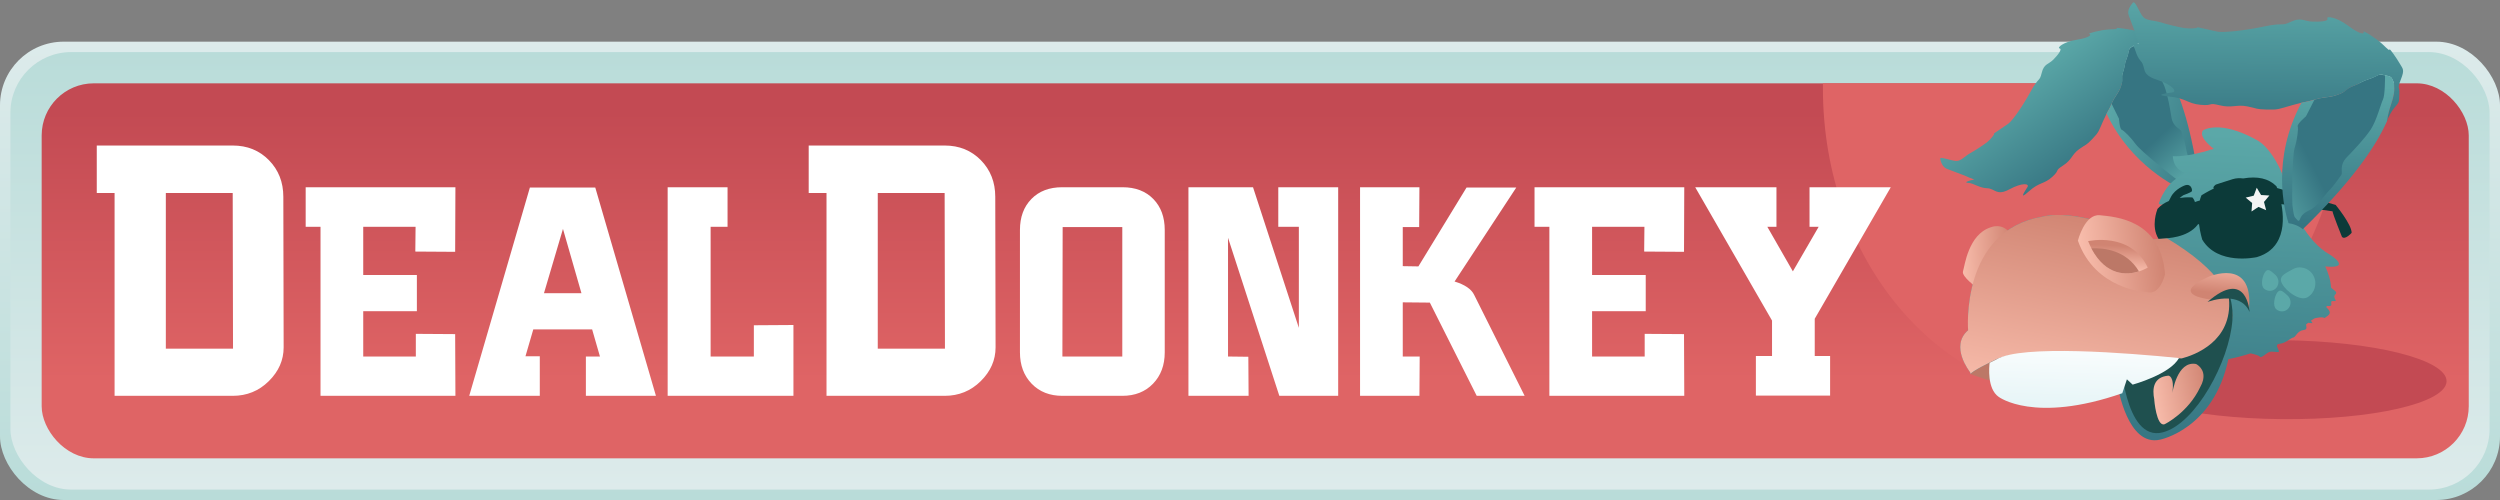
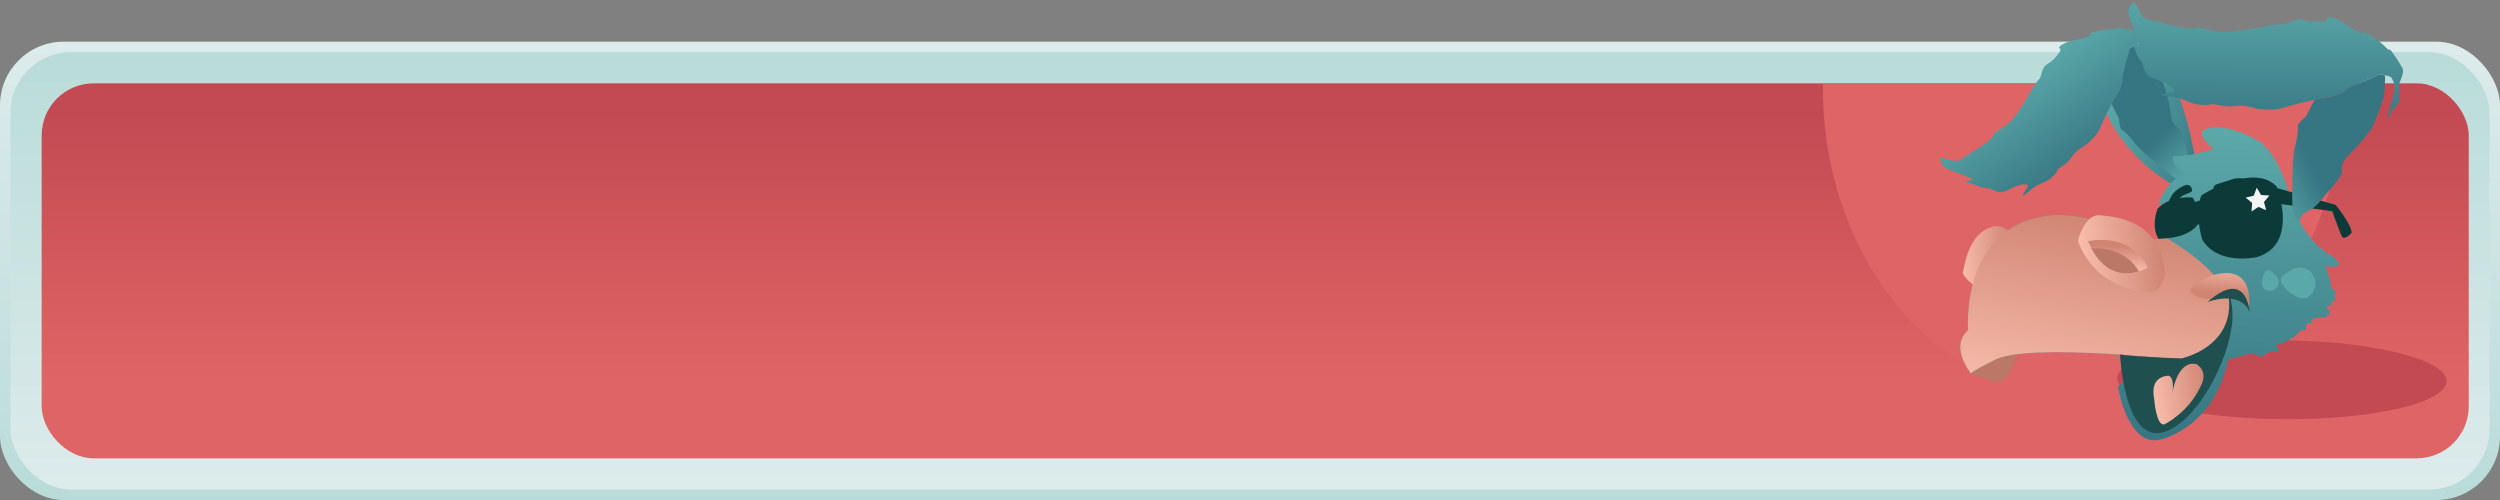
<svg xmlns="http://www.w3.org/2000/svg" width="240px" height="48px" viewBox="0 0 240 48" version="1.1">
  <rect x="0" y="0" width="240" height="48" fill="#808080" stroke="none" />
  <title>Logo</title>
  <desc>Created with Sketch.</desc>
  <defs>
    <linearGradient x1="50%" y1="99.705%" x2="50%" y2="-0.192%" id="linearGradient-1">
      <stop stop-color="#B9DCD9" offset="0%" />
      <stop stop-color="#DDEBEB" offset="100%" />
    </linearGradient>
    <linearGradient x1="50%" y1="-0.124%" x2="50%" y2="99.876%" id="linearGradient-2">
      <stop stop-color="#B9DCD9" offset="0%" />
      <stop stop-color="#DDEBEB" offset="100%" />
    </linearGradient>
    <linearGradient x1="50%" y1="7.552%" x2="50%" y2="79.117%" id="linearGradient-3">
      <stop stop-color="#C34A53" offset="0%" />
      <stop stop-color="#DF6465" offset="100%" />
    </linearGradient>
    <linearGradient x1="72.719%" y1="72.478%" x2="31.89%" y2="29.278%" id="linearGradient-4">
      <stop stop-color="#367582" offset="0%" />
      <stop stop-color="#5BA8A8" offset="100%" />
    </linearGradient>
    <linearGradient x1="120.128%" y1="80.229%" x2="6.873%" y2="25.009%" id="linearGradient-5">
      <stop stop-color="#367582" offset="0%" />
      <stop stop-color="#5BA8A8" offset="100%" />
    </linearGradient>
    <linearGradient x1="73.828%" y1="107.528%" x2="52.815%" y2="68.244%" id="linearGradient-6">
      <stop stop-color="#5BA8A8" offset="0%" />
      <stop stop-color="#367582" offset="100%" />
    </linearGradient>
    <linearGradient x1="47.511%" y1="99.418%" x2="53.105%" y2="3.621%" id="linearGradient-7">
      <stop stop-color="#367582" offset="0%" />
      <stop stop-color="#5BA8A8" offset="100%" />
    </linearGradient>
    <linearGradient x1="-2.945%" y1="54.298%" x2="104.704%" y2="45.503%" id="linearGradient-8">
      <stop stop-color="#F9BEAD" offset="0%" />
      <stop stop-color="#D08472" offset="100%" />
    </linearGradient>
    <linearGradient x1="29.047%" y1="118.611%" x2="67.265%" y2="12.922%" id="linearGradient-9">
      <stop stop-color="#F9BEAD" offset="0%" />
      <stop stop-color="#D08472" offset="100%" />
    </linearGradient>
    <linearGradient x1="2.233%" y1="56.061%" x2="97.033%" y2="44.767%" id="linearGradient-10">
      <stop stop-color="#F9BEAD" offset="0%" />
      <stop stop-color="#D08472" offset="100%" />
    </linearGradient>
    <linearGradient x1="48.843%" y1="65.574%" x2="50.991%" y2="23.96%" id="linearGradient-11">
      <stop stop-color="#F9BEAD" offset="0%" />
      <stop stop-color="#D08472" offset="100%" />
    </linearGradient>
    <linearGradient x1="60.716%" y1="4.894%" x2="50.636%" y2="69.218%" id="linearGradient-12">
      <stop stop-color="#F9BEAD" offset="0%" />
      <stop stop-color="#D08472" offset="100%" />
    </linearGradient>
    <linearGradient x1="43.516%" y1="114.857%" x2="52.293%" y2="-15.553%" id="linearGradient-13">
      <stop stop-color="#DDF1F4" offset="0%" />
      <stop stop-color="#FFFFFF" offset="100%" />
    </linearGradient>
    <linearGradient x1="-0.863%" y1="60.485%" x2="106.437%" y2="37.64%" id="linearGradient-14">
      <stop stop-color="#F9BEAD" offset="0%" />
      <stop stop-color="#D08472" offset="100%" />
    </linearGradient>
    <linearGradient x1="49.034%" y1="108.674%" x2="50.477%" y2="-3.994%" id="linearGradient-15">
      <stop stop-color="#367582" offset="0%" />
      <stop stop-color="#5BA8A8" offset="100%" />
    </linearGradient>
    <linearGradient x1="47.554%" y1="97.908%" x2="51.257%" y2="6.899%" id="linearGradient-16">
      <stop stop-color="#367582" offset="0%" />
      <stop stop-color="#5BA8A8" offset="100%" />
    </linearGradient>
    <linearGradient x1="-24.363%" y1="93.552%" x2="19.537%" y2="58.28%" id="linearGradient-17">
      <stop stop-color="#5BA8A8" offset="0%" />
      <stop stop-color="#367582" offset="100%" />
    </linearGradient>
  </defs>
  <g id="Homepage" stroke="none" stroke-width="1" fill="none" fill-rule="evenodd">
    <g id="Desktop-HD-(Basegrid:-8px)" transform="translate(-232, -54)">
      <g id="Header">
        <g id="Logo" transform="translate(232, 54)">
          <g id="Background" transform="translate(0, 4)">
            <rect id="Green-border-background" fill="url(#linearGradient-1)" x="0" y="0" width="240" height="44" rx="6.111" />
            <rect id="Green-background" fill="url(#linearGradient-2)" x="1" y="1" width="238" height="42" rx="5.833" />
            <rect id="Red-background" fill="url(#linearGradient-3)" x="4" y="4" width="233" height="36" rx="5" />
            <path d="M175,4.497 C175,20.925 186.193,34.243 200,34.243 C213.807,34.243 225,20.925 225,4.497 C225,3.656 225,4 225,4 L175,4 C175,4 175,3.656 175,4.497 Z" id="Donkey-shade" fill="#DF6465" />
          </g>
          <g id="Donkey" transform="translate(186, 0)">
            <path d="M48.87,36.597 C48.849,38.689 41.757,40.318 33.027,40.237 C24.299,40.155 17.238,38.393 17.258,36.301 C17.278,34.21 24.37,32.58 33.1,32.662 C41.829,32.744 48.89,34.505 48.87,36.597 Z" id="Shape" fill="#C34A53" />
            <path d="M3.202,35.914 C3.202,35.914 5.46,36.828 6.147,36.62 C6.834,36.411 8.054,33.344 7.93,33.377 C7.807,33.41 3.206,34.539 3.202,35.914 Z" id="Shape" fill="#BC7867" />
            <path d="M18.741,2.896 C18.185,2.774 17.087,2.623 17.188,2.706 C17.287,2.787 17.199,2.798 16.464,2.828 C15.731,2.86 14.335,3.212 14.575,3.26 C14.815,3.307 14.672,3.605 13.367,3.817 C12.061,4.029 11.448,4.59 11.725,4.651 C12.003,4.712 11.554,5.292 11.105,5.739 C10.659,6.187 10.216,6.108 10.004,6.999 C9.791,7.888 9.708,7.371 8.934,8.798 C8.158,10.225 7.194,11.58 6.799,11.871 C6.404,12.163 5.269,12.88 5.409,12.844 C5.549,12.809 5.099,13.389 4.755,13.656 C4.41,13.922 3.645,14.426 3.124,14.713 C2.602,15.002 2.28,15.453 1.812,15.453 C1.344,15.451 0.186,14.969 0.258,15.261 C0.331,15.553 0.464,16.044 0.918,16.216 C1.161,16.308 1.914,16.593 2.56,16.837 C2.894,16.99 3.221,17.124 3.543,17.238 C3.134,17.285 2.422,17.527 2.939,17.555 C3.484,17.584 4.01,18.047 4.768,18.071 C5.527,18.093 5.658,18.849 6.905,18.174 C8.152,17.5 8.834,17.625 8.641,17.949 C8.447,18.273 7.714,19.319 8.75,18.388 C9.785,17.456 10.212,17.706 11.005,16.991 C11.797,16.278 11.188,16.444 12.054,15.889 C12.921,15.336 12.876,14.834 13.603,14.315 C14.33,13.796 14.214,14.017 14.867,13.338 C15.519,12.659 15.444,12.631 15.937,11.539 C16.43,10.446 16.363,10.774 16.726,9.941 C17.09,9.108 17.382,8.999 17.631,8.255 C17.88,7.511 17.614,7.542 17.837,6.877 C18.059,6.211 17.933,6.207 18.194,5.557 C18.453,4.905 18.29,4.756 18.622,4.528 C18.954,4.301 19.145,4.109 19.41,4.209 C19.675,4.31 19.663,4.217 20.202,4.642 C20.741,5.067 21.113,5.736 21.499,6.236 C21.793,6.613 21.883,6.648 22.101,6.915 C21.834,6.512 21.587,6 21.507,5.577 C21.399,5.007 21.298,5.056 20.81,4.607 C20.321,4.158 20.405,4.542 19.909,3.737 C19.411,2.93 19.295,3.019 18.741,2.896 Z" id="Shape" fill="url(#linearGradient-4)" />
            <path d="M20.204,4.633 C19.665,4.209 19.676,4.301 19.412,4.201 C19.147,4.1 18.955,4.293 18.623,4.519 C18.292,4.747 18.455,4.897 18.195,5.548 C17.934,6.199 18.06,6.203 17.838,6.868 C17.615,7.533 17.882,7.501 17.633,8.247 C17.384,8.99 17.092,9.1 16.728,9.933 C16.461,10.543 16.426,10.53 16.232,10.91 C18.569,15.853 22.814,17.938 23.972,18.431 C24.119,18.306 24.309,18.188 24.526,18.095 C24.748,18.001 24.965,17.945 25.157,17.927 C24.458,12.587 23.339,9.12 22.086,6.894 C21.898,6.69 21.684,6.463 21.501,6.227 C21.115,5.727 20.743,5.058 20.204,4.633 Z" id="Shape" fill="url(#linearGradient-5)" />
            <path d="M18.78,4.436 C18.727,4.474 18.672,4.513 18.612,4.555 C18.28,4.783 18.443,4.933 18.182,5.583 C17.921,6.235 18.049,6.239 17.826,6.905 C17.604,7.57 17.87,7.538 17.62,8.281 C17.372,9.026 17.08,9.135 16.716,9.968 L17.424,11.402 C17.424,11.402 17.482,12.379 17.686,12.457 C17.891,12.535 18.558,13.184 19.029,13.841 C19.502,14.498 22.716,17.07 22.909,17.182 C23.101,17.295 23.724,17.73 23.919,17.723 C24.113,17.718 24.432,17.798 24.342,17.605 C24.253,17.411 23.994,17.154 24.184,16.471 C24.375,15.785 23.919,14.736 23.856,14.235 C23.793,13.733 23.484,12.82 23.406,12.592 C23.33,12.362 22.611,12.211 22.461,11.278 C22.313,10.345 22.098,9.15 21.799,8.32 C21.5,7.489 20.555,6.295 20.342,5.897 C20.144,5.524 18.948,4.568 18.78,4.436 Z" id="Shape" fill="url(#linearGradient-6)" />
            <path d="M37.683,24.453 C35.315,23.163 34.05,19.784 34.05,19.784 C32.905,14.516 30.715,13.477 30.715,13.477 C27.036,11.417 25.475,12.525 25.475,12.525 C25.014,13.199 26.517,14.287 26.517,14.287 C23.902,15.138 22.59,14.994 22.59,14.994 C22.659,16.08 23.35,16.497 23.927,16.657 C23.909,16.678 23.894,16.7 23.876,16.72 C21.97,17.162 21.245,19.527 21.245,19.527 C21.375,19.841 22.098,19.475 22.639,19.143 C22.259,20.37 22.228,21.369 22.228,21.369 C21.993,22.222 21.89,22.873 21.89,22.873 L19.975,23.023 C13.324,19.755 10.125,20.793 10.125,20.793 C2.157,22.111 2.95,31.703 2.95,31.703 C1.158,33.229 3.124,35.711 3.124,35.711 C3.124,35.711 3.179,35.837 3.213,35.912 C3.124,35.711 5.371,34.631 5.371,34.631 C7.436,33.359 15.591,33.836 20.818,34.297 C19.162,35.572 17.759,36.68 17.317,37.117 C17.317,37.117 18.244,42.916 21.364,42.207 C21.364,42.207 26.515,41.205 27.922,34.477 C28.672,34.333 29.384,34.143 30.051,33.923 C30.437,34.003 30.894,34.142 30.937,34.237 C31.003,34.385 31.323,34.145 31.642,33.906 C31.962,33.666 32.274,33.789 32.67,33.799 C33.067,33.81 32.194,33.073 32.83,33.007 C33.467,32.941 33.905,32.43 34.15,32.405 C34.395,32.38 34.522,31.747 35.158,31.68 C35.555,31.64 35.385,31.338 35.382,31.146 C35.461,31.087 35.529,31.034 35.588,30.987 C35.628,30.988 35.673,30.993 35.728,31.002 C36.245,31.09 35.832,30.934 35.877,30.758 C35.994,30.694 36.103,30.627 36.209,30.559 C36.254,30.546 36.307,30.534 36.367,30.522 C37.481,30.303 36.841,30.784 37.481,30.303 C37.9,29.99 37.467,29.652 37.316,29.48 C37.341,29.442 37.363,29.404 37.387,29.366 C37.411,29.366 37.442,29.369 37.477,29.373 C38.179,29.455 37.469,28.857 38.019,28.903 C38.569,28.949 37.839,28.611 38.196,28.265 C38.463,28.005 37.994,27.85 37.782,27.61 C37.744,26.871 37.497,26.157 37.222,25.577 C39.886,25.837 37.683,24.453 37.683,24.453 Z" id="Shape" fill="url(#linearGradient-7)" />
            <path d="M3.776,27.606 C3.776,27.606 2.288,26.555 2.448,26.048 C2.609,25.542 2.956,22.495 5.116,21.82 C5.116,21.82 6.216,21.33 6.986,22.417 L3.776,27.606 Z" id="Shape" fill="url(#linearGradient-8)" />
            <path d="M21.879,22.874 L19.963,23.024 C13.312,19.758 10.114,20.793 10.114,20.793 C2.145,22.111 2.938,31.704 2.938,31.704 C1.147,33.231 3.112,35.711 3.112,35.711 C3.112,35.711 3.168,35.837 3.202,35.914 C3.112,35.711 5.359,34.632 5.359,34.632 C8.464,32.721 25.322,34.759 25.322,34.759 C25.417,34.756 25.511,34.753 25.605,34.749 C26.986,33.727 32.527,29.164 22.029,22.877 L21.879,22.874 Z" id="Shape" fill="url(#linearGradient-9)" />
            <path d="M13.478,23.101 C13.478,23.101 14.129,20.512 15.588,20.662 C17.047,20.813 21.473,21.071 21.842,26.341 C21.842,26.341 21.356,28.463 20.046,28.032 C20.046,28.032 15.16,27.861 13.478,23.101 Z" id="Shape" fill="url(#linearGradient-10)" />
            <path d="M14.458,23.151 C14.458,23.151 18.534,22.203 20.183,25.685 C20.184,25.685 16.476,28.025 14.458,23.151 Z" id="Shape" fill="url(#linearGradient-11)" />
            <path d="M14.778,23.838 C16.195,26.553 18.214,26.41 19.34,26.054 C18.131,24.019 16,23.783 14.778,23.838 Z" id="Shape" fill="#BC7867" />
            <g id="Group" transform="translate(30.904, 25.667)" fill="#5BA8A8">
              <path d="M2.181,1.58 C2.58,2.319 3.905,3.28 4.616,2.87 C5.329,2.461 5.582,1.529 5.183,0.792 C4.784,0.053 3.882,-0.213 3.17,0.197 C2.46,0.607 1.781,0.842 2.181,1.58 Z" id="Shape" />
-               <path d="M1.725,2.401 C1.439,2.778 1.249,3.717 1.621,4.026 C1.992,4.336 2.527,4.281 2.813,3.903 C3.099,3.526 3.03,2.971 2.658,2.66 C2.287,2.351 2.011,2.023 1.725,2.401 Z" id="Shape" />
              <path d="M0.56,0.429 C0.274,0.806 0.085,1.745 0.457,2.054 C0.829,2.363 1.362,2.308 1.649,1.931 C1.936,1.554 1.866,0.997 1.494,0.688 C1.123,0.378 0.848,0.051 0.56,0.429 Z" id="Shape" />
            </g>
            <path d="M25.994,26.583 C25.994,26.583 30.281,24.673 29.913,29.548 L28.738,28.304 L26.463,28.775 C26.463,28.774 21.944,28.428 25.994,26.583 Z" id="Shape" fill="url(#linearGradient-12)" />
            <path d="M25.916,28.992 C25.916,28.992 26.934,28.594 27.98,28.662 C28.341,32.777 24.662,34.09 23.444,34.409 C22.026,34.358 18.768,34.238 17.526,34.029 C17.526,34.029 17.892,42.493 21.637,41.503 C24.806,40.665 28.023,34.681 28.313,30.729 C28.371,30.143 28.288,29.481 28.216,29.084 C28.208,29.033 28.198,28.984 28.187,28.935 C28.167,28.841 28.146,28.753 28.125,28.674 C28.857,28.752 29.581,29.077 29.96,29.947 C29.959,29.947 29.721,25.667 25.916,28.992 Z" id="Shape" fill="#1F504F" />
-             <path d="M5.653,34.509 C5.653,34.509 5.367,34.646 5.006,34.832 C4.962,35.173 4.742,37.316 5.874,38.099 C5.874,38.099 9.272,40.689 17.739,37.75 L18.183,36.415 L18.734,36.926 C18.734,36.926 22.342,35.939 23.178,34.372 C18.392,33.893 8.02,33.052 5.653,34.509 Z" id="Shape" fill="url(#linearGradient-13)" />
            <path d="M25.497,36.473 C25.74,35.38 24.823,34.944 24.823,34.944 C22.979,34.596 22.546,37.746 22.546,37.746 C22.778,36.053 22.155,36.063 22.155,36.063 C20.727,36.2 20.594,37.305 20.816,38.376 L20.807,38.377 C20.807,38.377 21.01,40.938 21.779,40.735 C21.849,40.717 24.075,39.592 25.218,37.168 C25.355,36.926 25.442,36.706 25.489,36.51 C25.494,36.497 25.498,36.485 25.503,36.472 C25.502,36.472 25.498,36.473 25.497,36.473 Z" id="Shape" fill="url(#linearGradient-14)" />
            <path d="M38.22,19.671 L32.605,18.053 C32.583,17.991 32.565,17.945 32.56,17.933 L32.543,17.89 L32.51,17.855 C31.785,17.133 30.722,16.892 29.347,17.13 C29.031,17.089 28.676,17.092 28.334,17.2 C27.35,17.506 26.726,17.718 26.726,17.718 C26.726,17.718 26.374,17.949 26.529,18.096 C25.873,18.416 25.435,18.691 25.402,18.712 L25.342,18.75 L25.315,18.817 C25.259,18.957 25.213,19.105 25.176,19.253 C25.031,19.281 24.851,19.344 24.715,19.397 C24.664,19.233 24.602,19.101 24.527,19.019 L24.469,18.957 L24.384,18.949 C24.359,18.947 23.872,18.911 23.249,19.008 C23.368,18.904 23.488,18.811 23.605,18.739 C23.605,18.739 24.364,18.472 24.419,18.356 C24.473,18.238 24.369,17.601 23.771,17.787 C23.771,17.787 22.819,18.113 22.416,18.893 C22.341,19.039 22.273,19.171 22.209,19.296 C21.783,19.475 21.426,19.715 21.15,20.021 L21.121,20.053 L21.106,20.094 C21.082,20.164 20.465,21.722 21.221,22.931 L21.891,22.873 C21.891,22.873 24.014,22.856 24.982,21.567 C24.982,21.561 24.982,21.553 24.981,21.547 C25.021,21.524 25.063,21.514 25.106,21.526 C25.21,22.325 25.392,22.93 25.407,22.979 L25.416,23.005 L25.431,23.03 C26.916,25.471 30.498,24.719 30.651,24.686 L30.658,24.684 L30.665,24.682 C31.656,24.39 32.363,23.81 32.764,22.959 C33.266,21.893 33.2,20.605 33.016,19.597 L37.925,20.286 C37.935,20.528 38.827,22.737 38.827,22.737 C39.117,23.077 39.757,22.353 39.757,22.353 C39.77,21.551 38.22,19.671 38.22,19.671 Z" id="Shape" fill="#0C3A39" />
            <polygon id="Shape" fill="#F5F5F5" points="30.646 18.023 31.064 18.722 31.861 18.768 31.343 19.388 31.551 20.179 30.814 19.862 30.146 20.303 30.206 19.489 29.586 18.971 30.36 18.783" />
            <path d="M44.384,6.114 C44.079,5.583 43.39,4.601 43.389,4.739 C43.388,4.878 43.312,4.814 42.727,4.252 C42.143,3.69 40.755,2.831 40.892,3.056 C41.029,3.281 40.64,3.382 39.454,2.493 C38.268,1.605 37.274,1.52 37.427,1.784 C37.579,2.049 36.692,2.107 35.932,2.072 C35.17,2.037 34.912,1.628 33.913,2.096 C32.913,2.565 33.337,2.129 31.406,2.535 C29.477,2.942 27.47,3.146 26.896,3.04 C26.323,2.933 24.79,2.545 24.928,2.631 C25.067,2.716 24.181,2.773 23.67,2.691 C23.158,2.607 22.104,2.36 21.439,2.151 C20.773,1.941 20.104,2.01 19.751,1.636 C19.398,1.263 18.978,-0.006 18.757,0.26 C18.537,0.528 18.174,0.987 18.355,1.471 C18.452,1.732 18.752,2.535 19.011,3.226 C19.119,3.6 19.24,3.957 19.376,4.295 C19.023,4.004 18.257,3.611 18.622,4.043 C19.005,4.497 18.966,5.247 19.518,5.869 C20.07,6.49 19.457,7.136 21.036,7.645 C22.614,8.155 23.011,8.789 22.56,8.867 C22.109,8.945 20.569,9.11 22.23,9.268 C23.89,9.425 23.977,9.944 25.249,10.062 C26.523,10.181 25.906,9.814 27.082,10.107 C28.261,10.4 28.699,10.005 29.738,10.212 C30.776,10.419 30.481,10.484 31.614,10.517 C32.748,10.551 32.717,10.469 34.12,10.078 C35.522,9.688 35.162,9.869 36.222,9.561 C37.282,9.254 37.606,9.407 38.495,9.072 C39.385,8.736 39.154,8.547 39.95,8.246 C40.745,7.947 40.653,7.844 41.463,7.584 C42.273,7.324 42.292,7.087 42.757,7.188 C43.221,7.289 43.547,7.305 43.653,7.587 C43.759,7.869 43.838,7.793 43.845,8.528 C43.852,9.262 43.503,10.038 43.323,10.704 C43.188,11.208 43.225,11.306 43.137,11.671 C43.315,11.169 43.61,10.605 43.951,10.238 C44.406,9.744 44.283,9.699 44.337,8.987 C44.391,8.276 44.092,8.619 44.475,7.645 C44.86,6.671 44.689,6.644 44.384,6.114 Z" id="Shape" fill="url(#linearGradient-15)" />
-             <path d="M43.853,8.524 C43.846,7.79 43.768,7.866 43.662,7.583 C43.556,7.302 43.23,7.286 42.764,7.185 C42.301,7.084 42.282,7.321 41.472,7.581 C40.661,7.841 40.753,7.944 39.958,8.244 C39.163,8.543 39.393,8.734 38.505,9.069 C37.615,9.404 37.291,9.249 36.23,9.558 C35.454,9.784 35.439,9.746 34.936,9.864 C32.043,15.272 33.286,20.148 33.698,21.424 C33.927,21.451 34.181,21.519 34.434,21.625 C34.69,21.732 34.907,21.866 35.069,22.007 C39.573,17.62 41.996,14.239 43.146,11.645 C43.194,11.35 43.249,11.015 43.333,10.701 C43.511,10.035 43.861,9.259 43.853,8.524 Z" id="Shape" fill="url(#linearGradient-16)" />
            <path d="M42.963,7.25 C42.886,7.235 42.808,7.22 42.724,7.201 C42.258,7.1 42.24,7.337 41.43,7.597 C40.619,7.856 40.711,7.96 39.917,8.26 C39.121,8.56 39.352,8.749 38.463,9.084 C37.573,9.42 37.249,9.266 36.189,9.573 L35.373,11.166 C35.373,11.166 34.495,11.913 34.578,12.131 C34.659,12.35 34.549,13.348 34.287,14.195 C34.025,15.041 34.032,19.446 34.072,19.68 C34.111,19.915 34.172,20.723 34.325,20.874 C34.477,21.024 34.643,21.335 34.756,21.126 C34.87,20.916 34.917,20.525 35.707,20.185 C36.496,19.846 37.14,18.73 37.565,18.32 C37.99,17.91 38.618,17.008 38.774,16.784 C38.931,16.558 38.532,15.878 39.298,15.089 C40.064,14.302 41.029,13.272 41.586,12.438 C42.142,11.605 42.553,9.995 42.769,9.539 C42.968,9.117 42.964,7.478 42.963,7.25 Z" id="Shape" fill="url(#linearGradient-17)" />
          </g>
-           <path d="M15.92,33.47 L22.37,33.47 L22.34,18.53 L15.92,18.53 L15.92,33.47 Z M22.34,38 L11,38 L11,18.53 L9.29,18.53 L9.29,13.97 L22.34,13.97 C23.74,13.97 24.9,14.44 25.82,15.38 C26.74,16.32 27.2,17.49 27.2,18.89 L27.23,33.35 C27.23,34.57 26.755,35.65 25.805,36.59 C24.855,37.53 23.7,38 22.34,38 Z M43.72,38 L30.77,38 L30.77,21.775 L29.345,21.775 L29.345,17.975 L43.72,17.975 L43.695,24.175 L39.87,24.15 L39.895,21.775 L34.87,21.775 L34.87,26.4 L40.02,26.4 L40.02,29.875 L34.87,29.875 L34.87,34.225 L39.92,34.225 L39.92,32.05 L43.695,32.075 L43.72,38 Z M52.22,28.15 L55.82,28.15 L54.045,21.975 L52.22,28.15 Z M45.045,38 L50.87,18 L57.145,18 L62.97,38 L56.245,38 L56.245,34.225 L57.595,34.225 L56.845,31.625 L51.195,31.625 L50.445,34.2 L51.82,34.2 L51.82,38 L45.045,38 Z M76.17,38 L64.095,38 L64.095,17.975 L69.845,17.975 L69.845,21.775 L68.22,21.775 L68.22,34.225 L72.37,34.225 L72.37,31.225 L76.17,31.2 L76.17,38 Z M84.265,33.47 L90.715,33.47 L90.685,18.53 L84.265,18.53 L84.265,33.47 Z M90.685,38 L79.345,38 L79.345,18.53 L77.635,18.53 L77.635,13.97 L90.685,13.97 C92.085,13.97 93.245,14.44 94.165,15.38 C95.085,16.32 95.545,17.49 95.545,18.89 L95.575,33.35 C95.575,34.57 95.1,35.65 94.15,36.59 C93.2,37.53 92.045,38 90.685,38 Z M101.99,34.225 L107.74,34.225 L107.74,21.8 L102.015,21.8 L101.99,34.225 Z M101.99,38 C100.773,38 99.79,37.613 99.04,36.837 C98.29,36.062 97.915,35.058 97.915,33.825 L97.915,22.075 C97.915,20.842 98.282,19.85 99.015,19.1 C99.748,18.35 100.732,17.975 101.965,17.975 L107.765,17.975 C108.998,17.975 109.982,18.35 110.715,19.1 C111.448,19.85 111.815,20.842 111.815,22.075 L111.815,33.825 C111.815,35.058 111.44,36.062 110.69,36.837 C109.94,37.613 108.957,38 107.74,38 L101.99,38 Z M119.865,38 L114.09,38 L114.09,17.975 L120.29,17.975 L124.69,31.475 L124.69,21.775 L122.715,21.775 L122.715,17.975 L128.465,17.975 L128.465,38 L122.815,38 L117.89,22.825 L117.89,34.225 L119.84,34.25 L119.865,38 Z M136.29,34.225 L136.265,38 L130.565,38 L130.565,17.975 L136.265,17.975 L136.24,21.8 L134.665,21.8 L134.665,25.55 L136.165,25.575 L140.79,18 L145.565,18 L139.64,27.025 C140.623,27.325 141.248,27.75 141.515,28.3 L146.365,38 L141.765,38 L137.265,29.05 L134.665,29.025 L134.665,34.225 L136.29,34.225 Z M161.69,38 L148.74,38 L148.74,21.775 L147.315,21.775 L147.315,17.975 L161.69,17.975 L161.665,24.175 L157.84,24.15 L157.865,21.775 L152.84,21.775 L152.84,26.4 L157.99,26.4 L157.99,29.875 L152.84,29.875 L152.84,34.225 L157.89,34.225 L157.89,32.05 L161.665,32.075 L161.69,38 Z M174.59,21.775 L173.715,21.775 L173.715,17.975 L181.515,17.975 L174.215,30.6 L174.215,34.175 L175.69,34.175 L175.69,37.975 L168.565,37.975 L168.565,34.175 L170.115,34.175 L170.115,30.775 L162.74,17.975 L170.54,17.975 L170.54,21.775 L169.665,21.775 L172.115,26.05 L174.59,21.775 Z" id="DealDonkey" fill="#FFFFFF" />
        </g>
      </g>
    </g>
  </g>
</svg>